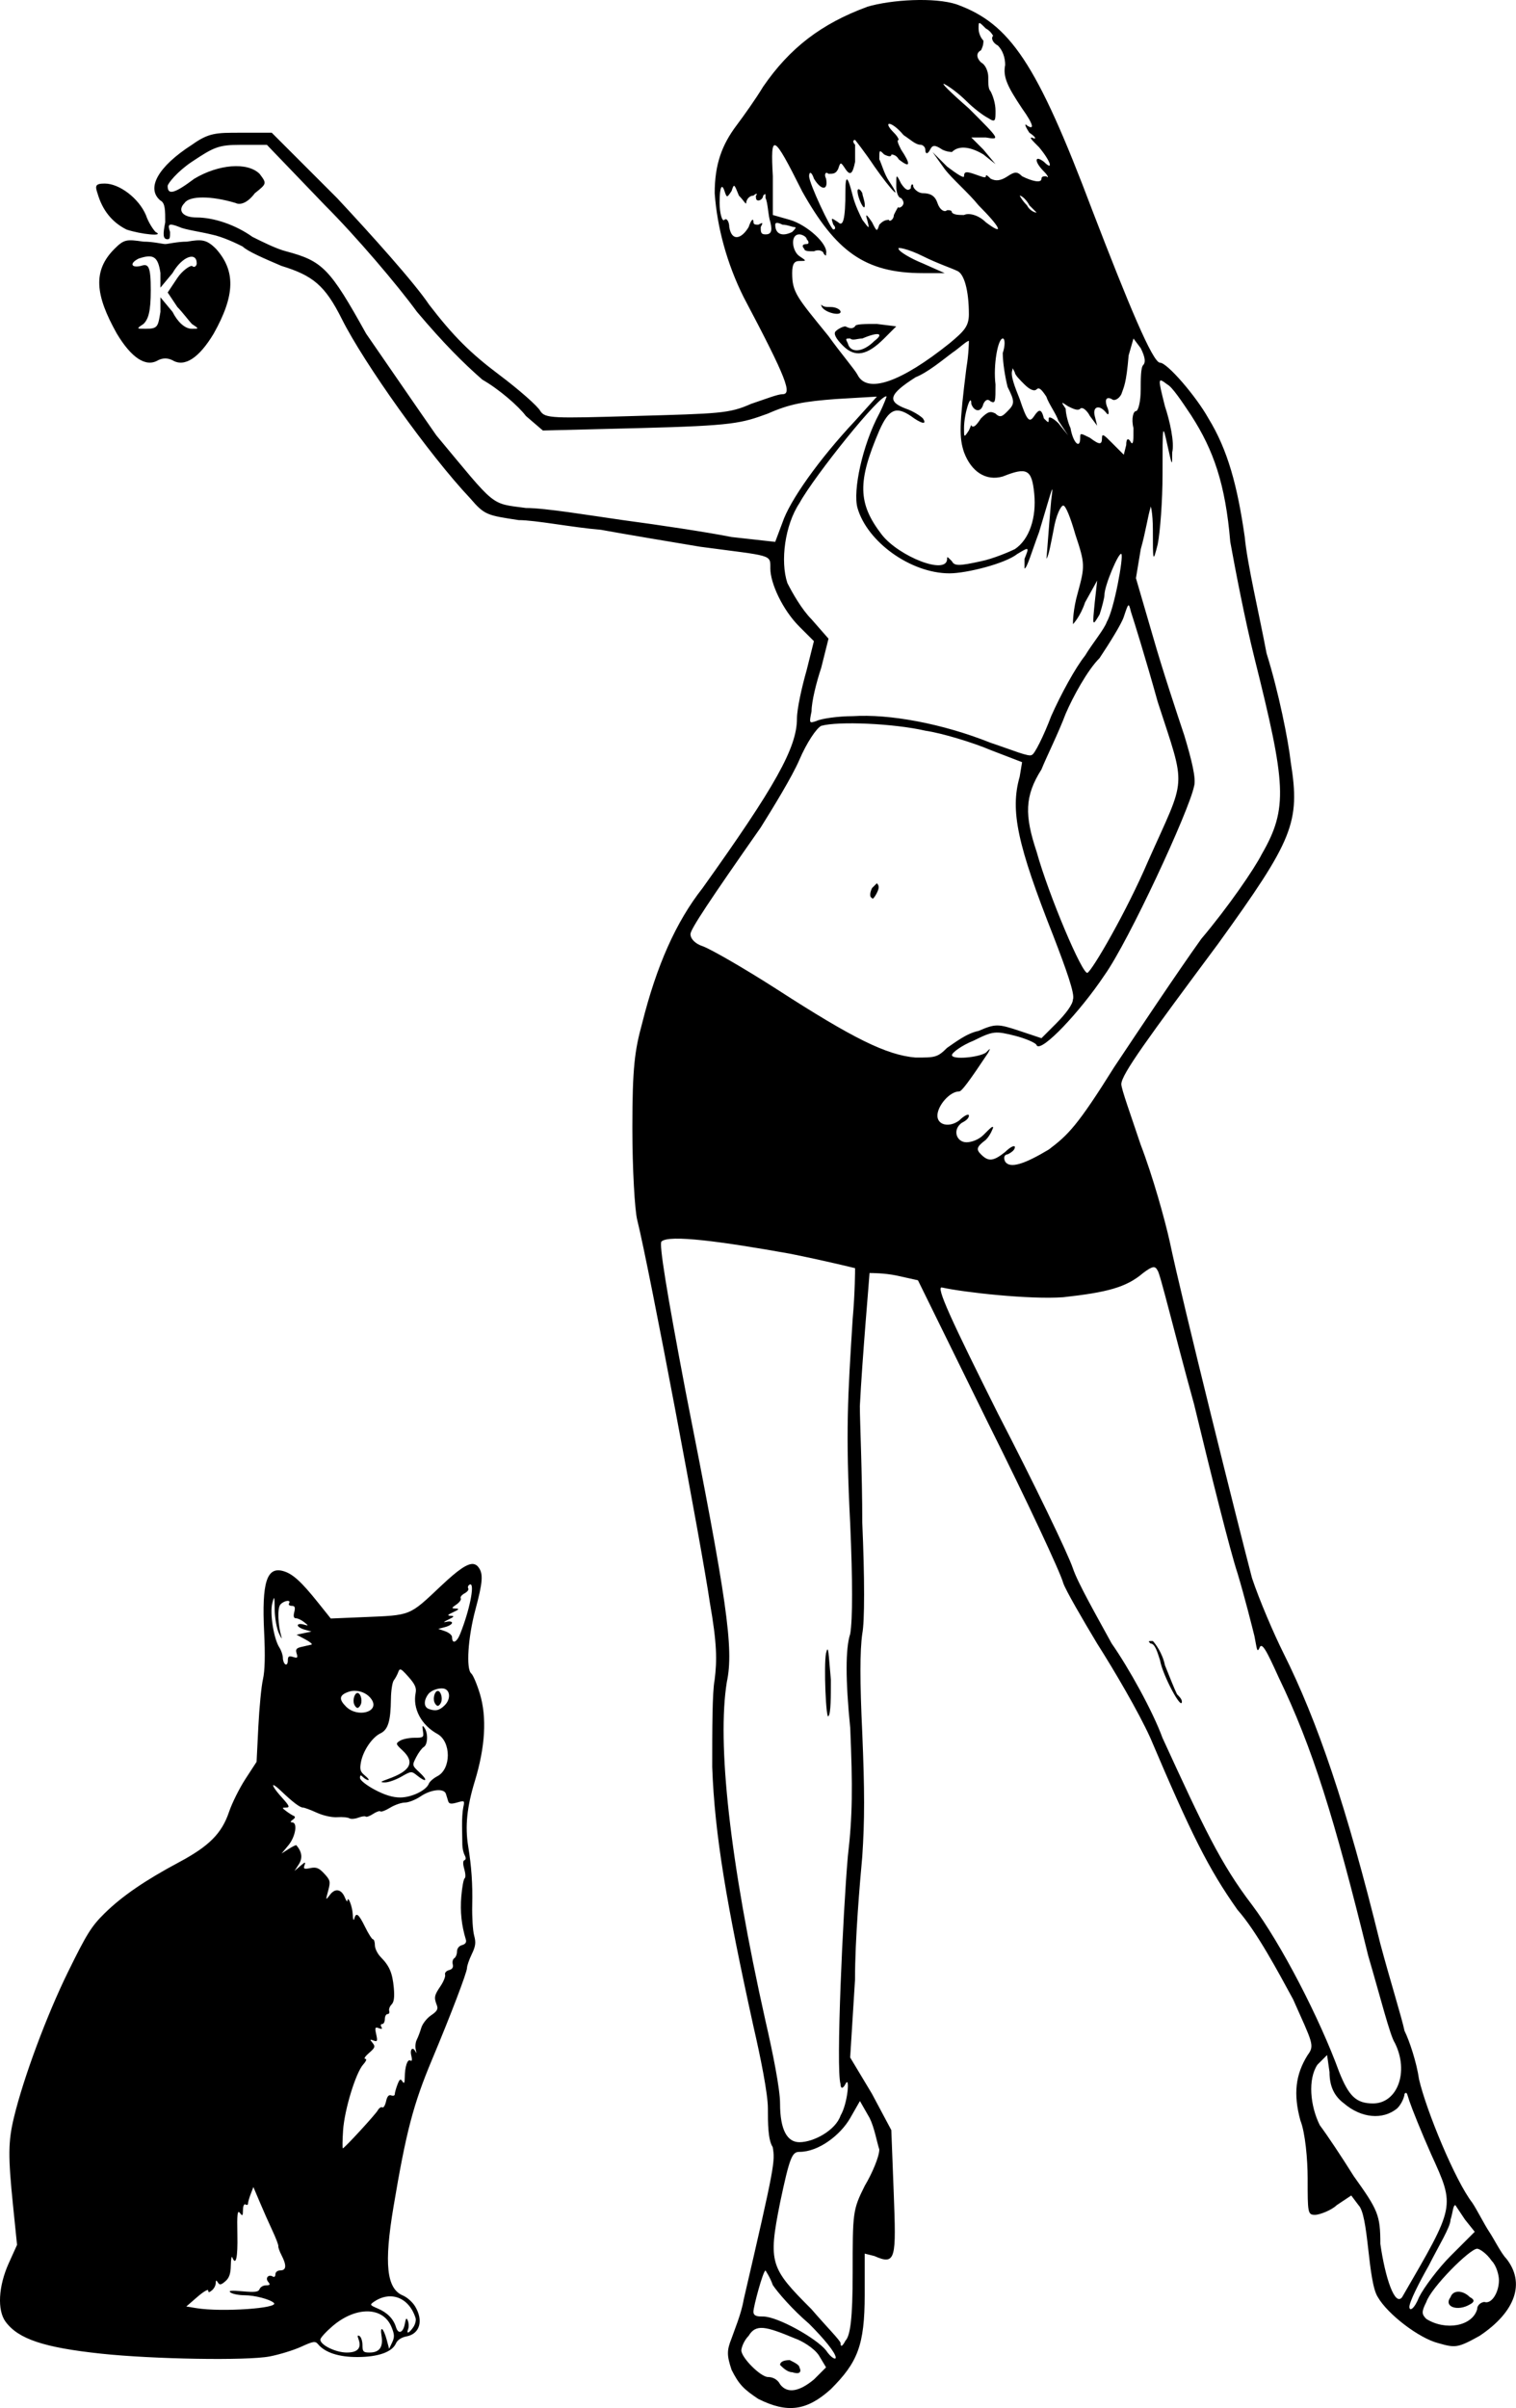
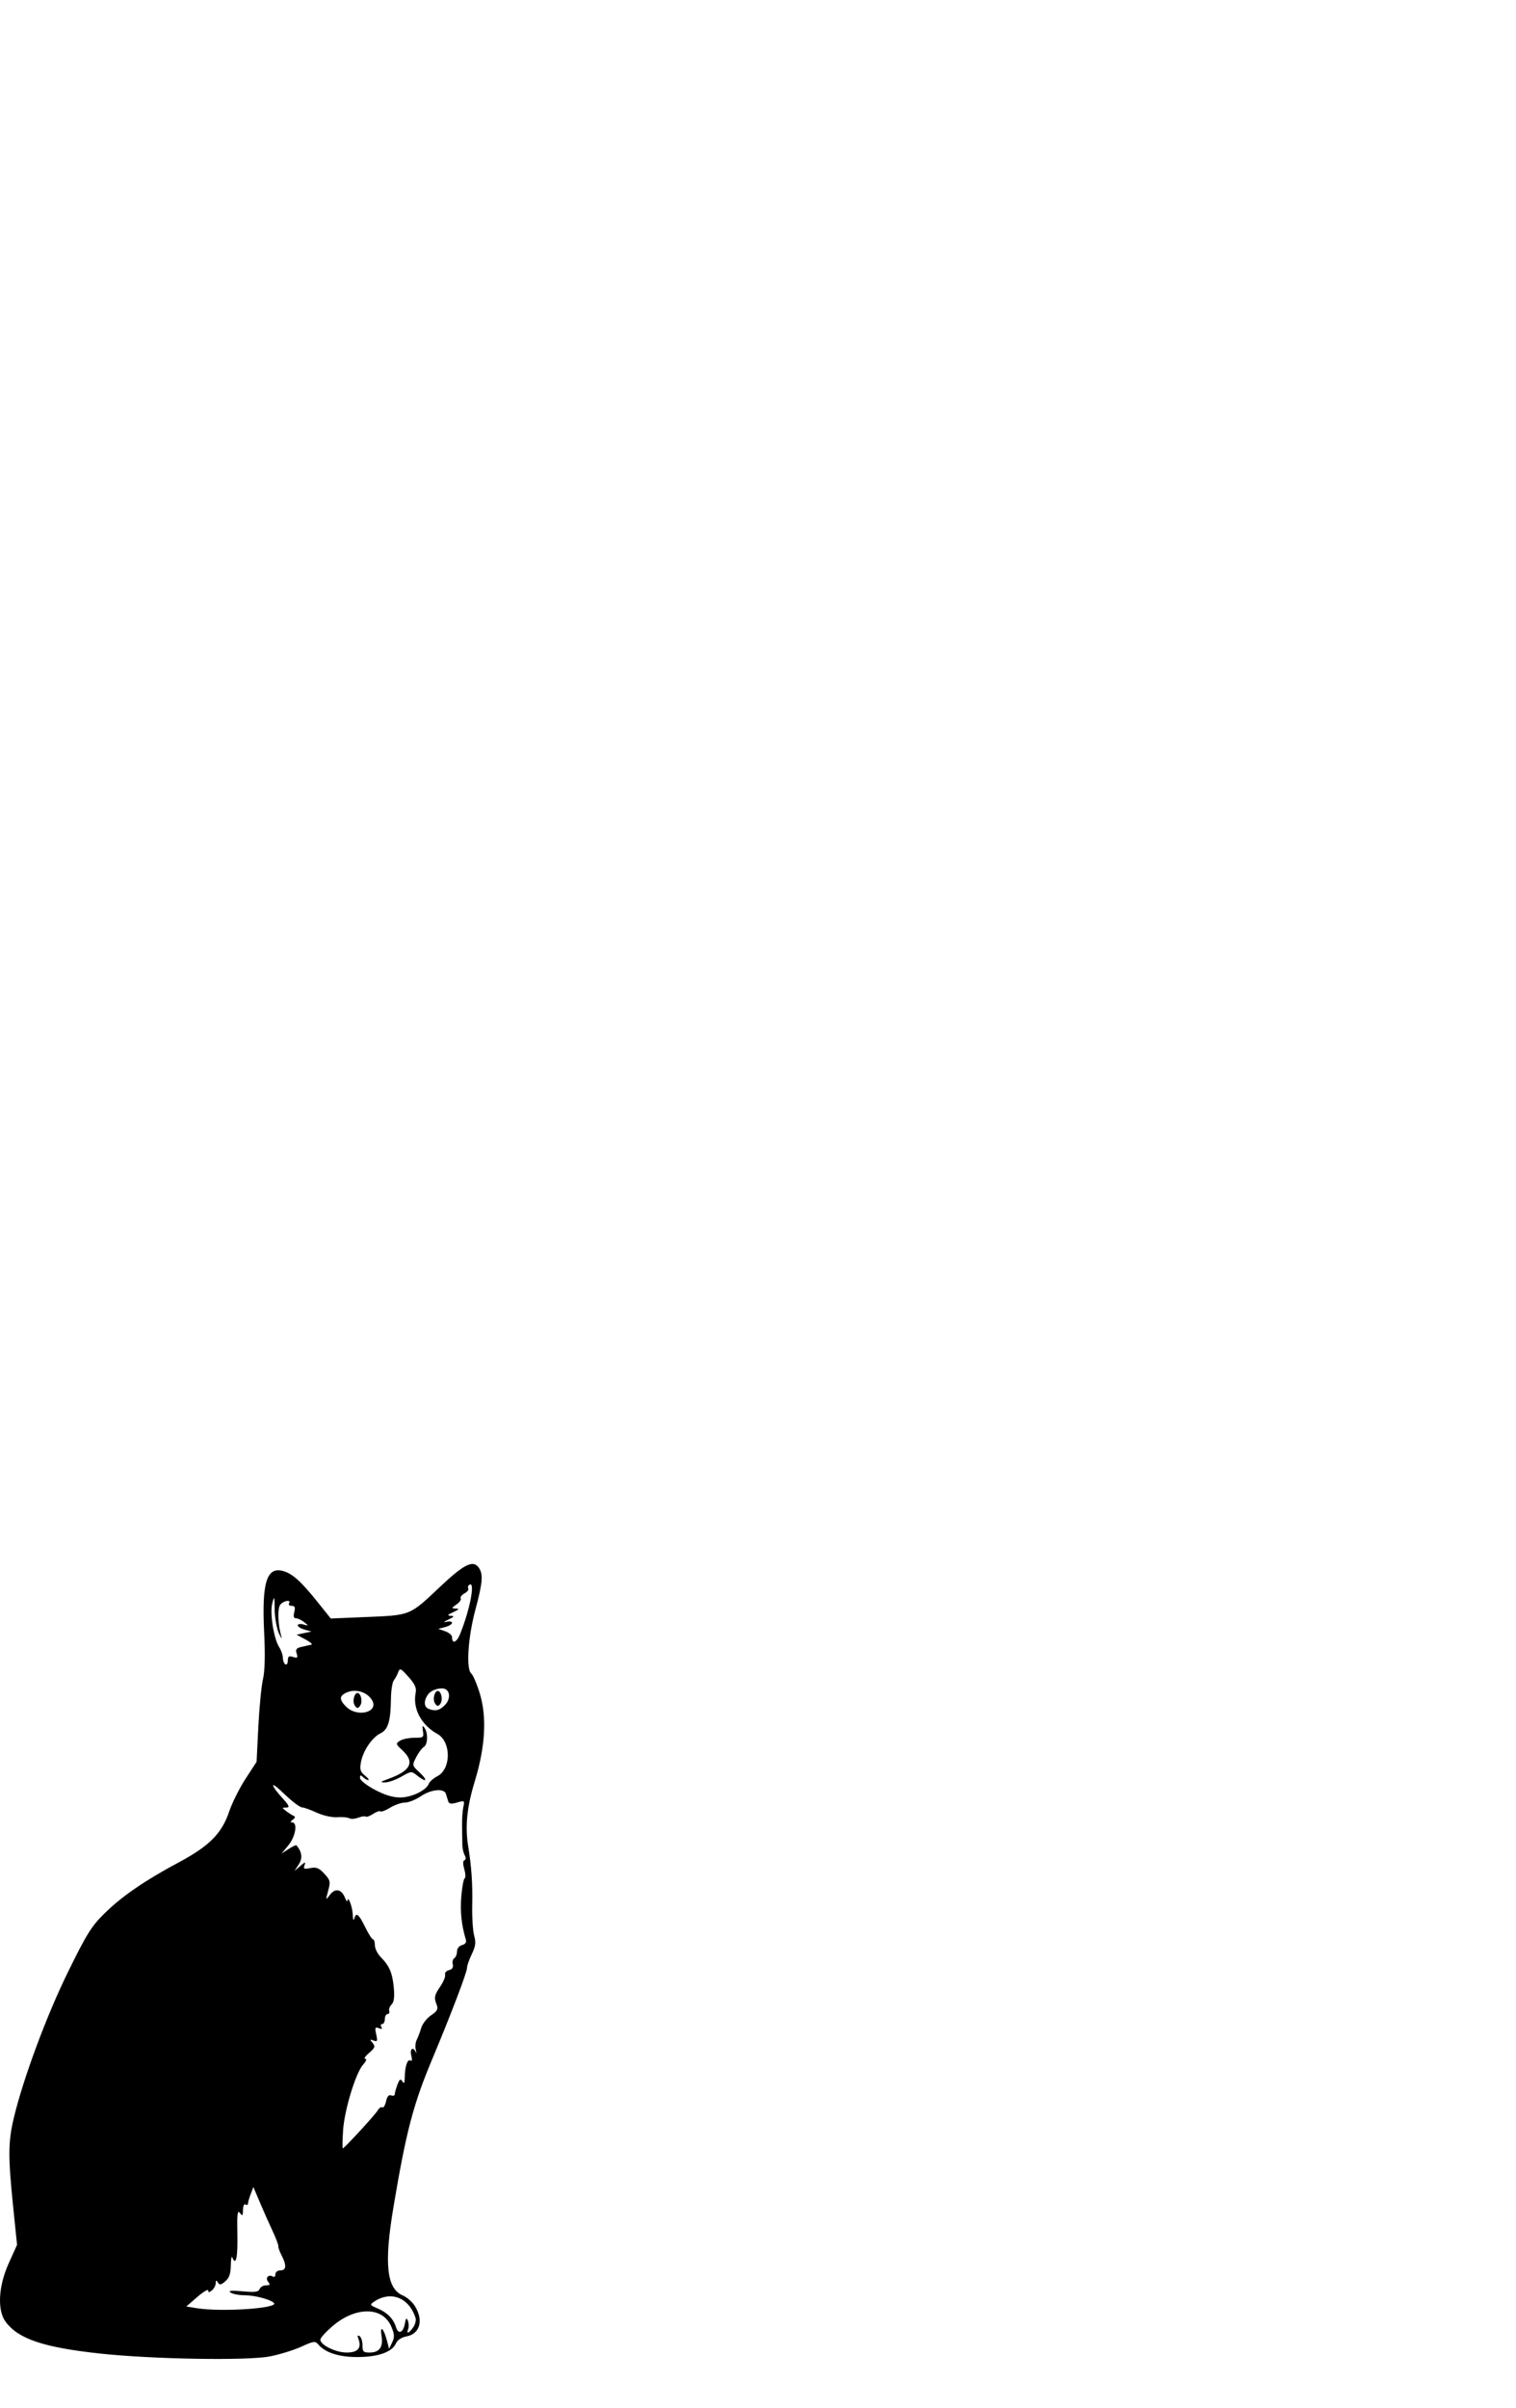
<svg xmlns="http://www.w3.org/2000/svg" xmlns:ns1="http://www.inkscape.org/namespaces/inkscape" xmlns:ns2="http://sodipodi.sourceforge.net/DTD/sodipodi-0.dtd" width="96.564mm" height="153.344mm" viewBox="0 0 96.564 153.344" version="1.1" id="svg1" xml:space="preserve" ns1:version="1.4 (e7c3feb1, 2024-10-09)" ns2:docname="eris.cat.svg" ns1:export-filename="eris.cat.png" ns1:export-xdpi="96" ns1:export-ydpi="96">
  <ns2:namedview id="namedview1" pagecolor="#ffffff" bordercolor="#000000" borderopacity="0.25" ns1:showpageshadow="2" ns1:pageopacity="0.0" ns1:pagecheckerboard="0" ns1:deskcolor="#d1d1d1" ns1:document-units="mm" ns1:zoom="0.51180579" ns1:cx="621.32943" ns1:cy="301.87232" ns1:window-width="1920" ns1:window-height="956" ns1:window-x="0" ns1:window-y="31" ns1:window-maximized="1" ns1:current-layer="layer1" />
  <defs id="defs1" />
  <g ns1:label="Layer 1" ns1:groupmode="layer" id="layer1" transform="translate(-79.849,-62.091)">
    <g id="g8">
-       <path d="m 135.087,62.525 c -2.929,1.079 -4.934,2.621 -6.63,5.088 -0.463,0.771 -1.233,1.85 -1.696,2.467 -0.925,1.233 -1.388,2.467 -1.388,4.317 0.154,2.158 0.771,4.471 1.85,6.63 2.775,5.242 3.084,6.167 2.467,6.167 -0.308,0 -1.079,0.308 -2.004,0.617 -1.388,0.617 -2.004,0.617 -7.401,0.771 -5.242,0.154 -5.705,0.154 -6.013,-0.308 -0.154,-0.308 -1.388,-1.388 -2.621,-2.313 -1.85,-1.388 -2.929,-2.467 -4.471,-4.471 -0.925,-1.388 -3.7,-4.471 -5.859,-6.784 l -4.163,-4.163 h -2.004 c -1.542,0 -2.004,0 -3.084,0.771 -2.158,1.388 -2.929,2.775 -2.004,3.546 0.308,0.154 0.308,0.617 0.308,1.388 -0.154,0.771 -0.154,1.079 0.154,1.079 0.154,0 0.154,-0.154 0.154,-0.463 -0.154,-0.463 -0.154,-0.617 0.617,-0.308 0.308,0.154 1.388,0.308 2.004,0.463 0.771,0.154 1.696,0.617 2.004,0.771 0.308,0.308 1.388,0.771 2.467,1.233 2.004,0.617 2.775,1.233 3.854,3.392 1.388,2.775 5.55,8.634 8.171,11.409 0.925,1.079 1.079,1.079 3.084,1.388 1.079,0 3.392,0.463 5.242,0.617 1.696,0.308 4.471,0.771 6.321,1.079 4.625,0.617 4.471,0.463 4.471,1.388 0,0.925 0.771,2.621 1.85,3.7 l 0.925,0.925 -0.463,1.85 c -0.308,1.079 -0.617,2.467 -0.617,3.084 0,1.85 -1.388,4.317 -6.013,10.792 -1.696,2.158 -2.929,4.934 -3.854,8.634 -0.463,1.696 -0.617,2.775 -0.617,6.63 0,2.621 0.154,5.242 0.308,5.859 0.771,3.084 4.163,21.122 4.625,24.36 0.463,2.621 0.463,3.7 0.308,4.934 -0.154,0.771 -0.154,3.238 -0.154,5.55 0.154,4.317 0.925,8.788 2.621,16.497 0.463,2.004 0.925,4.317 0.925,5.242 0,0.925 0,2.004 0.308,2.467 0.154,0.925 0.154,1.079 -1.85,9.713 -0.154,0.925 -0.617,2.004 -0.771,2.467 -0.308,0.771 -0.308,1.079 0,2.004 0.463,0.925 0.771,1.233 1.696,1.85 1.85,0.925 3.084,0.771 4.625,-0.617 1.696,-1.696 2.158,-2.775 2.158,-6.013 v -2.621 l 0.617,0.154 c 1.388,0.617 1.388,0.154 1.233,-4.009 l -0.154,-4.009 -1.233,-2.313 -1.388,-2.313 0.308,-4.934 c 0,-2.621 0.308,-6.167 0.463,-7.863 0.154,-2.313 0.154,-4.163 0,-7.863 -0.154,-3.238 -0.154,-5.242 0,-6.321 0.154,-0.771 0.154,-3.546 0,-7.092 0,-3.084 -0.154,-6.475 -0.154,-7.401 0.154,-3.084 0.617,-8.326 0.617,-8.48 0.154,0 0.925,0 1.696,0.154 l 1.388,0.308 4.471,9.097 c 2.467,4.934 4.625,9.559 4.78,10.176 0.154,0.463 1.233,2.313 2.158,3.854 1.079,1.696 2.621,4.317 3.392,6.013 2.621,6.167 3.7,8.326 5.55,10.947 1.233,1.388 2.621,4.009 3.546,5.705 1.233,2.775 1.388,2.929 0.925,3.546 -0.771,1.233 -0.925,2.467 -0.463,4.163 0.308,0.771 0.463,2.467 0.463,3.7 0,2.158 0,2.313 0.463,2.313 0.308,0 1.079,-0.308 1.388,-0.617 l 0.925,-0.617 0.463,0.617 c 0.308,0.308 0.463,1.388 0.617,2.775 0.154,1.388 0.308,2.621 0.617,3.084 0.617,1.079 2.621,2.621 3.854,2.929 1.079,0.308 1.233,0.308 2.621,-0.463 2.313,-1.542 2.929,-3.392 1.696,-4.934 -0.308,-0.308 -0.771,-1.233 -1.079,-1.696 -0.308,-0.463 -0.771,-1.388 -1.079,-1.85 -1.079,-1.388 -2.929,-5.859 -3.392,-7.863 -0.154,-1.079 -0.617,-2.467 -0.925,-3.084 -0.154,-0.771 -0.925,-3.238 -1.542,-5.55 -2.158,-8.788 -4.009,-14.184 -6.167,-18.501 -0.617,-1.233 -1.542,-3.392 -2.004,-4.78 -0.771,-2.929 -4.471,-17.73 -5.242,-21.431 -0.308,-1.388 -1.079,-4.163 -1.85,-6.167 -0.617,-1.85 -1.233,-3.546 -1.233,-3.854 0,-0.617 1.696,-2.929 6.167,-8.942 4.78,-6.63 5.242,-7.709 4.625,-11.563 -0.154,-1.388 -0.771,-4.471 -1.542,-6.938 -0.463,-2.467 -1.233,-5.705 -1.388,-7.401 -0.463,-3.238 -1.079,-5.55 -2.313,-7.555 -0.771,-1.388 -2.621,-3.546 -3.084,-3.546 -0.463,0 -2.004,-3.7 -4.317,-9.713 -3.546,-9.405 -5.242,-11.872 -8.634,-13.105 -1.388,-0.463 -4.163,-0.308 -5.705,0.154 z m 8.017,1.85 c -0.154,0.154 0,0.463 0.308,0.617 0.308,0.308 0.463,0.771 0.463,1.233 -0.154,0.771 0.154,1.388 1.079,2.775 0.771,1.079 0.771,1.388 0.308,1.079 -0.154,-0.154 -0.154,0 0.154,0.463 0.463,0.308 0.463,0.463 0.154,0.308 -0.154,0 0,0.154 0.463,0.617 0.771,0.925 0.925,1.542 0.308,0.925 -0.617,-0.463 -0.617,0 0,0.617 0.308,0.308 0.308,0.463 0.154,0.308 -0.154,0 -0.308,0 -0.308,0.154 0,0.308 -0.617,0.154 -1.233,-0.154 -0.308,-0.308 -0.463,-0.308 -0.925,0 -0.463,0.308 -0.771,0.308 -1.079,0.154 -0.154,-0.154 -0.308,-0.308 -0.308,-0.154 0,0.154 -0.308,0 -0.771,-0.154 -0.463,-0.154 -0.617,-0.154 -0.617,0.154 0,0.154 -0.463,-0.154 -1.079,-0.617 l -0.925,-0.925 0.771,1.079 c 0.463,0.617 1.542,1.542 2.158,2.313 1.388,1.388 1.696,2.004 0.463,1.079 -0.463,-0.463 -1.079,-0.617 -1.388,-0.463 -0.308,0 -0.617,0 -0.771,-0.154 0,-0.154 -0.154,-0.154 -0.308,-0.154 -0.154,0.154 -0.463,0 -0.617,-0.463 -0.154,-0.463 -0.463,-0.617 -0.925,-0.617 -0.308,0 -0.617,-0.308 -0.617,-0.463 0,-0.154 -0.154,-0.154 -0.154,0.154 -0.154,0.154 -0.308,0.154 -0.617,-0.308 -0.308,-0.617 -0.308,-0.617 -0.308,0.154 0,0.463 0.154,0.771 0.308,0.771 0,0 0.154,0.154 0.154,0.308 0,0.154 -0.154,0.308 -0.308,0.308 0,-0.154 -0.154,0.154 -0.308,0.463 0,0.308 -0.308,0.463 -0.308,0.308 -0.308,0 -0.463,0.154 -0.617,0.308 -0.154,0.463 -0.154,0.463 -0.463,-0.154 -0.308,-0.463 -0.463,-0.617 -0.308,-0.154 0.154,0.617 0.154,0.617 -0.308,0 -0.154,-0.308 -0.463,-0.925 -0.617,-1.542 -0.308,-1.233 -0.463,-1.388 -0.463,-0.308 0,1.85 -0.154,2.313 -0.463,2.004 -0.463,-0.308 -0.463,-0.308 -0.308,0.154 0.154,0.154 0.154,0.308 0,0.308 -0.154,0 -1.542,-2.929 -1.542,-3.392 0,-0.308 0.154,-0.308 0.308,0.154 0.463,0.771 0.925,0.771 0.771,0 -0.154,-0.308 0,-0.463 0.154,-0.308 0.308,0 0.463,0 0.617,-0.308 0.154,-0.463 0.154,-0.463 0.463,0 0.308,0.463 0.463,0.308 0.617,-0.463 0,-0.463 0,-0.925 0,-1.079 -0.154,-0.154 -0.154,-0.308 0,-0.308 0,0 0.617,0.771 1.233,1.696 1.079,1.542 1.85,2.313 0.925,0.925 -0.308,-0.463 -0.463,-1.079 -0.617,-1.388 0,-0.617 0,-0.617 0.308,-0.308 0.308,0.154 0.463,0.154 0.463,0 0,0 0.308,0 0.463,0.308 0.771,0.617 0.771,0.308 0.154,-0.617 -0.154,-0.308 -0.308,-0.617 -0.154,-0.617 0,0 0,-0.154 -0.308,-0.463 -0.771,-0.771 -0.154,-0.771 0.617,0.154 0.463,0.308 0.771,0.617 1.079,0.617 0.154,0 0.308,0.154 0.308,0.308 0,0.308 0.154,0.308 0.308,0 0.154,-0.308 0.308,-0.308 0.771,0 0.308,0.154 0.617,0.154 0.617,0.154 0.463,-0.463 1.233,-0.308 2.004,0.154 l 0.771,0.617 -0.771,-0.925 -0.771,-0.771 h 0.925 c 0.925,0.154 0.925,0.154 -1.079,-1.85 -1.233,-1.079 -1.85,-1.696 -1.542,-1.542 0.308,0.154 0.925,0.617 1.388,1.079 0.463,0.463 1.079,0.925 1.388,1.079 0.463,0.308 0.463,0.154 0.463,-0.463 0,-0.463 -0.154,-0.925 -0.308,-1.233 -0.154,-0.154 -0.154,-0.463 -0.154,-0.925 0,-0.308 -0.154,-0.771 -0.463,-0.925 -0.308,-0.308 -0.308,-0.617 0,-0.771 0.154,-0.308 0.154,-0.463 0.154,-0.617 -0.154,-0.154 -0.308,-0.463 -0.308,-0.771 0,-0.463 0,-0.463 0.463,0 0.308,0.154 0.463,0.463 0.463,0.463 z m -12.18,9.867 c 2.159,3.854 4.009,5.242 7.709,5.242 h 1.388 l -1.388,-0.617 c -0.771,-0.308 -1.542,-0.771 -1.542,-0.925 -0.154,-0.154 0.617,0 1.542,0.463 0.925,0.463 1.85,0.771 2.159,0.925 0.463,0.154 0.771,1.233 0.771,2.775 0,0.771 -0.308,1.079 -1.233,1.85 -3.084,2.467 -5.242,3.238 -5.859,2.004 -0.154,-0.308 -1.079,-1.388 -1.85,-2.467 -2.004,-2.467 -2.313,-2.775 -2.313,-4.009 0,-0.617 0.154,-0.771 0.463,-0.771 0.463,0 0.463,0 0,-0.308 -0.463,-0.308 -0.617,-1.388 0,-1.388 0.154,0 0.463,0.154 0.463,0.308 0.154,0.154 0.154,0.308 0,0.308 -0.308,0 -0.308,0.154 -0.154,0.308 0,0.154 0.308,0.154 0.617,0.154 0.308,-0.154 0.617,0 0.617,0.154 0.154,0.154 0.154,0.154 0.154,0 0.154,-0.617 -1.233,-1.85 -2.313,-2.158 l -1.079,-0.308 v -2.467 c -0.154,-2.775 0,-2.775 1.85,0.925 z m -30.373,0.925 c 2.004,2.004 4.625,5.088 5.859,6.784 1.696,2.004 2.929,3.238 4.163,4.317 1.079,0.617 2.313,1.696 2.775,2.313 l 1.079,0.925 6.167,-0.154 c 6.013,-0.154 6.475,-0.308 8.171,-0.925 1.388,-0.617 2.313,-0.771 4.317,-0.925 l 2.621,-0.154 -1.388,1.542 c -2.313,2.467 -4.163,5.088 -4.625,6.475 l -0.463,1.233 -2.775,-0.308 c -1.542,-0.308 -4.625,-0.771 -6.938,-1.079 -2.158,-0.308 -4.934,-0.771 -6.167,-0.771 -2.313,-0.308 -1.85,0 -5.705,-4.625 -1.079,-1.542 -3.084,-4.471 -4.471,-6.475 -2.313,-4.163 -2.775,-4.625 -5.088,-5.242 -0.617,-0.154 -1.542,-0.617 -2.158,-0.925 -1.079,-0.771 -2.467,-1.233 -3.546,-1.233 -0.925,0 -1.233,-0.463 -0.771,-0.925 0.308,-0.463 1.696,-0.463 3.238,0 0.308,0.154 0.771,0 1.233,-0.617 0.771,-0.617 0.771,-0.617 0.308,-1.233 -0.771,-0.771 -2.621,-0.617 -4.163,0.308 -1.233,0.925 -1.696,1.079 -1.696,0.463 0,-0.154 0.617,-0.925 1.542,-1.542 1.388,-0.925 1.696,-1.079 3.084,-1.079 h 1.696 z m 25.902,-0.925 c 0.154,-0.463 0.154,-0.463 0.463,0.308 0.308,0.308 0.463,0.617 0.463,0.463 0,-0.154 0.154,-0.463 0.463,-0.463 0.154,-0.154 0.308,-0.154 0.154,0 0,0.154 0,0.308 0.154,0.308 0.154,0 0.308,-0.154 0.308,-0.308 0.154,-0.154 0.154,-0.154 0.154,0.154 0.154,0.308 0.154,1.079 0.308,1.542 0.154,0.617 0,0.771 -0.308,0.771 -0.308,0 -0.308,-0.154 -0.308,-0.463 0.154,-0.308 0.154,-0.308 -0.154,-0.154 -0.154,0 -0.308,0 -0.308,-0.154 0,-0.308 -0.154,-0.154 -0.308,0.308 -0.463,0.771 -1.079,0.925 -1.233,0 0,-0.308 -0.154,-0.617 -0.308,-0.463 -0.154,0.154 -0.308,-0.463 -0.308,-1.079 0,-1.079 0.154,-1.233 0.308,-0.771 0.154,0.463 0.154,0.463 0.463,0 z m 18.964,0.925 c 0.308,0.308 0.463,0.463 0.463,0.463 -0.154,0 -0.463,-0.154 -0.617,-0.463 -0.308,-0.308 -0.463,-0.617 -0.463,-0.617 0.154,0 0.463,0.308 0.617,0.617 z m -14.955,1.388 c 0.154,0 0,0.154 -0.154,0.308 -0.617,0.308 -1.079,0.154 -1.079,-0.463 0,-0.154 0.154,-0.154 0.463,0 0.308,0 0.617,0.154 0.771,0.154 z m 13.259,8.017 c 0,0.617 0.154,1.542 0.308,2.158 0.463,0.925 0.463,1.079 0,1.542 -0.308,0.308 -0.463,0.463 -0.771,0.154 -0.308,-0.154 -0.463,-0.154 -0.925,0.308 -0.308,0.463 -0.463,0.617 -0.617,0.463 0,-0.154 0,0 -0.154,0.308 -0.308,0.463 -0.308,0.463 -0.308,-0.154 0,-0.925 0.463,-2.313 0.463,-1.542 0.154,0.463 0.617,0.617 0.771,0 0.154,-0.308 0.308,-0.308 0.463,-0.154 0.308,0.154 0.308,0 0.308,-1.079 -0.154,-1.233 0.154,-2.929 0.463,-2.929 0.154,0 0.154,0.463 0,0.925 z m 8.942,0.771 c -0.154,0.154 -0.154,0.925 -0.154,1.542 0,0.771 -0.154,1.388 -0.308,1.388 -0.154,0 -0.308,0.463 -0.154,1.079 0,0.771 0,1.079 -0.154,0.925 -0.154,-0.308 -0.308,-0.308 -0.308,0.154 l -0.154,0.617 -0.771,-0.771 c -0.463,-0.463 -0.617,-0.617 -0.617,-0.308 0,0.463 -0.154,0.463 -0.771,0 -0.617,-0.308 -0.617,-0.308 -0.617,0 0,0.771 -0.463,0.308 -0.617,-0.617 -0.154,-0.308 -0.308,-0.925 -0.308,-1.233 -0.308,-0.463 -0.308,-0.463 0.154,-0.154 0.308,0.154 0.617,0.308 0.771,0.154 0.154,-0.154 0.463,0.154 0.617,0.463 l 0.463,0.617 L 149.58,88.581 c -0.154,-0.617 0.308,-0.771 0.771,-0.154 0.154,0.154 0.154,-0.154 0,-0.463 -0.154,-0.463 0,-0.617 0.308,-0.463 0.154,0.154 0.463,0 0.617,-0.308 0.154,-0.463 0.308,-0.617 0.463,-2.467 l 0.308,-1.079 0.463,0.617 c 0.308,0.617 0.308,0.925 0.154,1.079 z m -11.255,0.154 c -0.463,3.7 -0.463,4.471 -0.154,5.396 0.463,1.233 1.388,1.85 2.467,1.542 1.542,-0.617 1.85,-0.463 2.004,1.079 0.154,1.542 -0.308,2.929 -1.233,3.546 -0.308,0.154 -1.388,0.617 -2.158,0.771 -1.388,0.308 -1.696,0.308 -1.85,0 -0.308,-0.308 -0.308,-0.308 -0.308,-0.154 0,1.079 -3.084,-0.154 -4.163,-1.542 -1.542,-2.004 -1.542,-3.392 -0.154,-6.63 0.617,-1.388 1.079,-1.542 2.004,-0.925 0.617,0.463 1.079,0.617 0.771,0.154 -0.154,-0.154 -0.617,-0.463 -1.079,-0.617 -1.233,-0.463 -1.079,-0.925 0.617,-2.004 0.771,-0.308 1.696,-1.079 2.313,-1.542 0.463,-0.308 0.925,-0.771 1.079,-0.771 0,0 0,0.771 -0.154,1.696 z m 3.7,1.079 c 0.308,0.308 0.617,0.463 0.771,0.308 0.154,-0.154 0.308,0 0.617,0.463 0.154,0.463 0.617,1.079 0.771,1.542 l 0.617,0.925 -0.617,-0.771 c -0.308,-0.308 -0.617,-0.463 -0.617,-0.308 0,0.308 0,0.308 -0.308,0 -0.154,-0.617 -0.308,-0.617 -0.617,-0.154 -0.308,0.463 -0.463,0.308 -0.925,-1.079 -0.308,-0.771 -0.617,-1.542 -0.463,-1.85 0,-0.154 0,-0.154 0.154,0.154 0,0.154 0.308,0.463 0.617,0.771 z m 10.638,2.004 c 1.388,2.158 2.158,4.317 2.467,8.017 0.308,1.696 0.925,4.934 1.542,7.401 2.004,8.017 2.158,9.559 0.463,12.488 -0.463,0.925 -2.158,3.392 -3.854,5.396 -1.542,2.158 -4.009,5.859 -5.55,8.171 -2.313,3.7 -2.929,4.317 -4.163,5.242 -1.542,0.925 -2.467,1.233 -2.775,0.771 -0.154,-0.308 0,-0.463 0.154,-0.463 0.308,-0.154 0.463,-0.308 0.463,-0.463 0,-0.154 -0.308,0 -0.617,0.308 -0.771,0.617 -1.079,0.617 -1.542,0.154 -0.308,-0.308 -0.308,-0.463 0.308,-0.925 0.308,-0.308 0.463,-0.771 0.463,-0.771 0,-0.154 -0.154,0 -0.617,0.463 -0.308,0.308 -0.771,0.463 -1.079,0.463 -0.617,0 -0.925,-0.771 -0.308,-1.233 0.308,-0.154 0.463,-0.308 0.463,-0.463 0,-0.154 -0.308,0 -0.617,0.308 -0.617,0.463 -1.388,0.308 -1.388,-0.308 0,-0.617 0.771,-1.542 1.388,-1.542 0.154,0 0.617,-0.617 1.85,-2.467 0.154,-0.308 0.154,-0.308 -0.154,0 -0.463,0.308 -2.158,0.463 -2.158,0.154 0,-0.154 0.617,-0.617 1.388,-0.925 1.233,-0.617 1.388,-0.617 2.621,-0.308 0.617,0.154 1.388,0.463 1.388,0.617 0.308,0.463 2.775,-2.158 4.317,-4.471 1.542,-2.158 5.396,-10.484 5.705,-12.026 0.154,-0.463 -0.154,-1.696 -0.617,-3.238 -0.463,-1.388 -1.388,-4.163 -2.004,-6.321 l -1.079,-3.7 0.308,-1.85 c 0.308,-1.079 0.463,-2.158 0.617,-2.621 0,-0.308 0.154,0.308 0.154,1.388 0,2.004 0,2.158 0.308,0.925 0.154,-0.771 0.308,-2.775 0.308,-4.471 0,-3.238 0,-3.238 0.308,-1.85 0.308,1.388 0.308,1.388 0.308,0.463 0.154,-0.617 -0.154,-2.004 -0.463,-2.929 -0.463,-1.85 -0.463,-1.85 0.154,-1.388 0.308,0.154 0.925,1.079 1.542,2.004 z m -19.889,-0.154 c -1.079,2.004 -1.696,4.934 -1.388,6.013 0.617,2.158 3.392,4.163 5.859,4.163 1.079,0 3.546,-0.617 4.317,-1.233 0.771,-0.463 0.771,-0.463 0.463,0.308 0,0.308 0,0.617 0,0.617 0.154,0 0.463,-1.079 0.925,-2.313 0.925,-3.084 0.925,-3.238 0.771,-2.004 -0.154,1.696 -0.308,4.009 -0.308,3.7 0.154,-0.154 0.308,-1.079 0.463,-1.85 0.154,-0.925 0.463,-1.542 0.617,-1.542 0.154,0 0.463,0.771 0.771,1.85 0.617,1.85 0.617,2.004 0.154,3.7 -0.308,1.079 -0.308,1.85 -0.308,2.004 0,0 0.463,-0.463 0.771,-1.388 l 0.771,-1.388 -0.154,1.388 c -0.154,1.542 -0.154,1.542 0.308,0.771 0.154,-0.463 0.308,-1.079 0.308,-1.233 0,-0.617 0.925,-2.775 1.079,-2.621 0.154,0.154 -0.463,3.546 -0.925,4.317 -0.154,0.463 -0.925,1.388 -1.388,2.158 -0.617,0.771 -1.542,2.467 -2.158,3.854 -0.463,1.233 -1.079,2.467 -1.233,2.467 -0.154,0.154 -1.233,-0.308 -2.621,-0.771 -3.084,-1.233 -6.475,-1.85 -8.788,-1.696 -0.925,0 -2.004,0.154 -2.313,0.308 -0.463,0.154 -0.463,0.154 -0.308,-0.617 0,-0.617 0.308,-1.85 0.617,-2.775 l 0.463,-1.85 -1.079,-1.233 c -0.617,-0.617 -1.233,-1.696 -1.542,-2.313 -0.463,-1.388 -0.154,-3.7 0.771,-5.088 0.925,-1.696 5.242,-7.092 5.55,-6.784 0,0 -0.154,0.463 -0.463,1.079 z m 17.73,18.347 c 1.85,5.705 1.85,4.625 -0.617,10.176 -1.388,3.238 -3.546,6.938 -3.854,7.092 -0.308,0.154 -2.467,-4.934 -3.238,-7.709 -0.771,-2.313 -0.771,-3.546 0.308,-5.242 0.308,-0.771 1.079,-2.313 1.542,-3.546 0.463,-1.079 1.388,-2.775 2.159,-3.546 0.617,-0.925 1.388,-2.158 1.542,-2.621 0.308,-0.925 0.308,-0.925 0.463,-0.308 0.154,0.463 0.925,2.929 1.696,5.705 z m -14.801,1.85 c 1.079,0.154 3.084,0.771 4.163,1.233 l 2.004,0.771 -0.154,0.925 c -0.617,2.158 -0.154,4.317 2.158,10.176 0.771,2.004 1.388,3.7 1.233,4.009 0,0.308 -0.463,0.925 -1.079,1.542 l -0.925,0.925 -1.388,-0.463 c -1.388,-0.463 -1.542,-0.463 -2.621,0 -0.771,0.154 -1.542,0.771 -2.004,1.079 -0.617,0.617 -0.771,0.617 -2.004,0.617 -1.85,-0.154 -4.009,-1.233 -8.788,-4.317 -2.158,-1.388 -4.317,-2.621 -4.78,-2.775 -0.463,-0.154 -0.771,-0.463 -0.771,-0.771 0,-0.308 1.233,-2.158 4.471,-6.784 0.771,-1.233 2.004,-3.238 2.467,-4.317 0.463,-1.079 1.079,-2.004 1.388,-2.159 1.079,-0.308 4.625,-0.154 6.63,0.308 z m -8.634,33.302 c 2.313,0.463 4.163,0.925 4.163,0.925 0,0 0,1.542 -0.154,3.238 -0.308,4.934 -0.463,7.092 -0.154,13.105 0.154,3.546 0.154,6.013 0,6.938 -0.308,0.925 -0.308,2.929 0,6.013 0.154,3.7 0.154,5.55 -0.154,8.171 -0.308,3.546 -0.771,13.568 -0.463,14.493 0,0.308 0.154,0.308 0.308,0 0.308,-0.617 0.154,1.233 -0.308,2.004 -0.308,0.925 -1.696,1.696 -2.621,1.696 -0.771,0 -1.233,-0.771 -1.233,-2.467 0,-0.925 -0.463,-3.238 -0.925,-5.242 -2.313,-10.33 -3.084,-17.73 -2.467,-21.585 0.463,-2.158 0,-5.242 -2.621,-18.501 -1.233,-6.475 -1.696,-9.405 -1.542,-9.559 0.463,-0.463 3.854,0 8.171,0.771 z m 25.748,9.559 c 1.079,4.471 2.313,9.405 2.775,10.792 0.463,1.542 0.925,3.392 1.079,4.009 0.154,0.771 0.154,1.079 0.308,0.771 0.154,-0.463 0.463,0.154 1.233,1.85 2.158,4.471 3.546,8.942 5.705,17.73 0.771,2.621 1.388,5.088 1.696,5.55 0.925,1.85 0.154,3.854 -1.388,3.854 -1.079,0 -1.542,-0.463 -2.158,-2.004 -1.233,-3.392 -3.7,-8.171 -5.55,-10.638 -2.004,-2.621 -3.084,-4.934 -5.705,-10.638 -0.617,-1.696 -2.158,-4.471 -3.238,-6.013 -0.925,-1.696 -2.159,-3.854 -2.467,-4.78 -0.308,-0.925 -2.467,-5.396 -4.78,-9.867 -2.929,-5.859 -4.009,-8.171 -3.546,-8.017 1.388,0.308 5.55,0.771 7.709,0.617 2.775,-0.308 4.009,-0.617 5.088,-1.542 0.617,-0.463 0.771,-0.463 0.925,-0.154 0.154,0.154 1.079,4.009 2.313,8.48 z m 9.559,44.557 c 1.079,0.925 2.467,1.079 3.392,0.308 0.308,-0.308 0.463,-0.771 0.463,-0.925 0.154,-0.154 0.154,0 0.308,0.463 0.154,0.463 0.771,2.004 1.388,3.392 1.542,3.392 1.542,3.238 -1.85,9.097 -0.463,0.617 -1.079,-1.233 -1.388,-3.392 0,-1.85 -0.154,-2.159 -1.696,-4.317 -0.771,-1.233 -1.696,-2.621 -2.159,-3.238 -0.617,-1.233 -0.771,-2.929 -0.154,-3.854 l 0.617,-0.617 0.154,1.079 c 0,0.925 0.308,1.542 0.925,2.004 z m -29.602,2.929 c 0,0.463 -0.463,1.542 -0.925,2.313 -0.771,1.542 -0.771,1.696 -0.771,5.55 0,2.929 -0.154,4.009 -0.463,4.317 -0.154,0.308 -0.308,0.463 -0.308,0.154 0,-0.154 -0.925,-1.079 -1.85,-2.158 -2.621,-2.621 -2.775,-2.929 -2.004,-6.784 0.617,-2.929 0.771,-3.238 1.233,-3.238 1.233,0 2.621,-1.079 3.238,-2.158 l 0.617,-1.079 0.617,1.079 c 0.308,0.617 0.463,1.542 0.617,2.004 z m 37.311,4.471 0.617,0.771 -1.542,1.542 c -0.771,0.771 -1.696,2.004 -2.004,2.621 -0.308,0.771 -0.617,0.925 -0.617,0.617 0,-0.308 0.617,-1.542 1.233,-2.621 0.617,-1.233 1.388,-2.467 1.388,-2.929 0.154,-0.463 0.154,-0.925 0.308,-0.925 0,0 0.308,0.463 0.617,0.925 z m 1.696,2.621 c 0.308,0.308 0.463,0.925 0.463,1.233 0,0.771 -0.463,1.542 -0.925,1.388 -0.154,0 -0.463,0.154 -0.463,0.463 -0.308,1.079 -2.004,1.388 -3.238,0.617 -0.308,-0.308 -0.308,-0.463 0,-1.079 0.308,-0.925 2.775,-3.392 3.238,-3.392 0.154,0 0.617,0.308 0.925,0.771 z m -45.791,1.542 c 0.308,0.463 1.233,1.542 2.313,2.467 0.925,0.925 1.696,1.85 1.696,2.158 0,0.154 -0.308,0 -0.617,-0.463 -0.617,-0.771 -3.084,-2.158 -4.009,-2.158 -0.308,0 -0.617,0 -0.617,-0.308 0,-0.308 0.617,-2.621 0.771,-2.621 0,0 0.308,0.463 0.463,0.925 z m 1.388,3.392 c 0.463,0.154 1.233,0.617 1.542,1.079 l 0.463,0.771 -0.771,0.771 c -0.925,0.771 -1.696,0.925 -2.158,0.308 -0.154,-0.308 -0.463,-0.463 -0.771,-0.463 -0.463,0 -1.696,-1.233 -1.696,-1.696 0,-0.154 0.154,-0.617 0.463,-0.925 0.463,-0.771 1.079,-0.617 2.929,0.154 z M 86.059,74.396 c 0.308,1.079 0.925,1.85 1.85,2.313 0.925,0.308 2.467,0.463 1.85,0.154 -0.154,-0.154 -0.463,-0.617 -0.617,-1.079 -0.463,-1.079 -1.696,-2.004 -2.621,-2.004 -0.617,0 -0.617,0.154 -0.463,0.617 z m 1.079,3.546 c -1.388,1.388 -1.233,2.929 0.154,5.396 0.925,1.542 1.85,2.158 2.621,1.696 0.308,-0.154 0.617,-0.154 0.925,0 0.771,0.463 1.696,-0.154 2.621,-1.696 1.388,-2.467 1.388,-4.009 0.154,-5.396 -0.617,-0.617 -0.925,-0.617 -1.85,-0.463 -0.617,0 -1.233,0.154 -1.388,0.154 -0.154,0 -0.771,-0.154 -1.388,-0.154 -1.079,-0.154 -1.233,-0.154 -1.85,0.463 z m 2.929,1.542 v 0.925 l 0.771,-0.925 c 0.617,-1.079 1.542,-1.388 1.542,-0.617 0,0.154 -0.154,0.308 -0.308,0.154 -0.154,0 -0.617,0.308 -0.925,0.771 l -0.617,0.925 0.617,0.925 c 0.308,0.308 0.771,0.925 0.925,1.079 0.463,0.308 0.463,0.308 0,0.308 -0.463,0 -0.925,-0.463 -1.233,-1.079 l -0.771,-0.925 v 0.925 c -0.154,0.925 -0.154,1.079 -0.925,1.079 -0.617,0 -0.617,0 -0.154,-0.308 0.308,-0.308 0.463,-0.771 0.463,-2.158 0,-1.542 -0.154,-1.696 -0.617,-1.542 -0.617,0.154 -0.771,-0.154 -0.154,-0.463 0.925,-0.308 1.233,-0.154 1.388,0.925 z m 44.403,-5.242 c 0,0.463 0.463,1.388 0.463,0.925 0,-0.308 -0.154,-0.617 -0.154,-0.771 -0.154,-0.308 -0.308,-0.308 -0.308,-0.154 z m -2.313,7.246 c 0,0.463 1.233,0.771 1.233,0.463 0,-0.154 -0.308,-0.308 -0.617,-0.308 -0.308,0 -0.463,0 -0.617,-0.154 0,-0.154 0,-0.154 0,0 z m 2.158,1.388 c -0.154,0.154 -0.308,0.154 -0.617,0 -0.154,0 -0.463,0.154 -0.617,0.308 -0.154,0.154 0,0.463 0.463,0.925 0.771,0.771 1.542,0.617 2.621,-0.463 l 0.771,-0.771 -1.233,-0.154 c -0.771,0 -1.388,0 -1.388,0.154 z m 1.233,0.925 c -0.771,0.771 -1.542,0.771 -1.696,0.154 -0.154,-0.308 -0.154,-0.308 0.154,-0.308 0.154,0.154 0.463,0 0.771,0 1.079,-0.463 1.388,-0.308 0.771,0.154 z m -0.154,34.844 c -0.154,0.308 -0.154,0.617 0,0.617 0,0.154 0.154,0 0.308,-0.308 0.154,-0.308 0.154,-0.463 0,-0.617 0,0 -0.154,0.154 -0.308,0.308 z m -2.929,48.72 c -0.154,0.771 0,4.317 0.154,4.009 0.154,-0.154 0.154,-1.233 0.154,-2.313 -0.154,-1.696 -0.154,-2.313 -0.308,-1.696 z m 20.66,-0.617 c 0.308,0 0.463,0.617 0.617,1.079 0.154,0.925 1.388,3.238 1.388,2.621 0,-0.154 -0.154,-0.308 -0.308,-0.463 -0.154,-0.308 -0.463,-1.079 -0.771,-1.85 -0.154,-0.771 -0.617,-1.388 -0.771,-1.542 -0.308,0 -0.308,0 -0.154,0.154 z m 19.118,41.628 c -0.463,0.617 0.463,0.925 1.233,0.463 0.308,-0.154 0.308,-0.308 0,-0.463 -0.463,-0.463 -1.079,-0.463 -1.233,0 z m -42.707,4.317 c 0.154,0.154 0.463,0.463 0.771,0.463 0.463,0.154 0.617,0 0.463,-0.308 0,-0.154 -0.308,-0.308 -0.617,-0.463 -0.463,0 -0.617,0.154 -0.617,0.308 z" id="text3" style="font-weight:500;font-size:154.178px;font-family:Fnord-Hodge;-inkscape-font-specification:'Fnord-Hodge Medium';letter-spacing:3.983px;word-spacing:-7.259px;stroke-width:9.214;stroke-opacity:0.984" aria-label="Q" />
-       <path id="path1" style="fill:#000000;stroke-width:0.599" d="m 110.017,161.693 c 0.127,0.019 0.229,0.091 0.316,0.21 0.307,0.419 0.267,0.941 -0.206,2.707 -0.471,1.759 -0.601,3.768 -0.26,4.05 0.114,0.095 0.359,0.67 0.544,1.278 0.46,1.514 0.35,3.396 -0.326,5.608 -0.493,1.612 -0.619,2.854 -0.416,4.102 0.213,1.312 0.29,2.42 0.259,3.761 -0.017,0.761 0.037,1.634 0.122,1.939 0.123,0.446 0.093,0.68 -0.15,1.184 -0.167,0.346 -0.304,0.742 -0.304,0.879 0,0.281 -1.04,3.006 -2.225,5.83 -1.198,2.855 -1.653,4.594 -2.458,9.386 -0.61,3.633 -0.442,5.212 0.601,5.645 0.261,0.108 0.608,0.416 0.771,0.684 0.552,0.905 0.311,1.759 -0.542,1.919 -0.322,0.06 -0.578,0.229 -0.672,0.442 -0.243,0.553 -1.121,0.867 -2.438,0.873 -1.195,0.006 -2.081,-0.282 -2.528,-0.821 -0.172,-0.207 -0.305,-0.187 -1.071,0.164 -0.481,0.22 -1.387,0.499 -2.012,0.619 -1.438,0.276 -7.395,0.178 -10.726,-0.177 -3.647,-0.389 -5.274,-0.931 -6.088,-2.029 -0.545,-0.735 -0.463,-2.267 0.199,-3.732 l 0.528,-1.168 -0.253,-2.477 c -0.325,-3.188 -0.316,-4.099 0.057,-5.647 0.609,-2.526 2.086,-6.497 3.45,-9.272 1.189,-2.42 1.486,-2.895 2.33,-3.725 1.102,-1.084 2.574,-2.093 4.747,-3.253 1.903,-1.017 2.712,-1.831 3.17,-3.193 0.19,-0.564 0.663,-1.513 1.051,-2.109 l 0.705,-1.083 0.112,-2.234 c 0.062,-1.229 0.194,-2.591 0.295,-3.027 0.122,-0.53 0.147,-1.526 0.074,-3.011 -0.154,-3.162 0.166,-4.178 1.222,-3.875 0.597,0.171 1.146,0.67 2.225,2.021 l 0.798,0.998 2.08,-0.087 c 3.078,-0.129 2.884,-0.051 4.965,-2.01 1.075,-1.013 1.675,-1.428 2.054,-1.371 z m -0.202,1.293 c -0.018,-3.8e-4 -0.04,0.006 -0.064,0.021 -0.089,0.055 -0.122,0.162 -0.075,0.239 0.048,0.077 -0.06,0.218 -0.24,0.314 -0.179,0.096 -0.287,0.237 -0.24,0.314 0.048,0.077 -0.073,0.252 -0.269,0.389 -0.335,0.234 -0.337,0.249 -0.042,0.261 0.242,0.01 0.204,0.062 -0.163,0.231 -0.375,0.172 -0.409,0.221 -0.159,0.232 0.253,0.011 0.221,0.06 -0.159,0.243 -0.305,0.147 -0.348,0.197 -0.119,0.141 0.196,-0.049 0.357,-0.02 0.357,0.064 0,0.084 -0.196,0.204 -0.436,0.268 l -0.436,0.116 0.436,0.152 c 0.24,0.084 0.436,0.249 0.436,0.367 h 3.1e-4 c 0,0.472 0.297,0.357 0.52,-0.203 0.597,-1.495 0.926,-3.143 0.65,-3.149 z m -12.518,0.876 c -0.022,0.023 -0.055,0.138 -0.105,0.328 -0.166,0.633 0.093,2.257 0.45,2.812 0.124,0.193 0.225,0.492 0.225,0.664 h 3.1e-4 c 0,0.172 0.071,0.358 0.158,0.411 0.087,0.054 0.158,-0.054 0.158,-0.239 0,-0.27 0.066,-0.316 0.332,-0.231 0.282,0.089 0.317,0.055 0.229,-0.222 -0.085,-0.266 -0.021,-0.346 0.341,-0.426 0.245,-0.054 0.516,-0.116 0.604,-0.138 0.087,-0.022 -0.091,-0.173 -0.396,-0.335 l -0.555,-0.295 0.475,-0.101 0.475,-0.101 -0.436,-0.122 c -0.24,-0.067 -0.436,-0.19 -0.436,-0.274 0,-0.084 0.16,-0.108 0.357,-0.054 0.347,0.095 0.348,0.091 0.049,-0.148 -0.169,-0.135 -0.402,-0.246 -0.518,-0.246 -0.145,0 -0.18,-0.123 -0.111,-0.396 0.076,-0.304 0.038,-0.396 -0.165,-0.396 -0.145,0 -0.22,-0.071 -0.167,-0.159 0.158,-0.255 -0.338,-0.182 -0.557,0.082 -0.192,0.232 -0.155,1.28 0.073,2.058 0.051,0.174 -0.023,0.067 -0.164,-0.238 -0.141,-0.305 -0.262,-0.983 -0.268,-1.506 -0.006,-0.549 -0.013,-0.767 -0.05,-0.729 z m 8.04,4.543 c -0.052,0.005 -0.084,0.063 -0.12,0.164 -0.059,0.166 -0.186,0.402 -0.282,0.524 -0.095,0.122 -0.179,0.657 -0.185,1.189 -0.017,1.415 -0.182,1.958 -0.668,2.191 -0.531,0.255 -1.104,1.102 -1.241,1.831 -0.088,0.469 -0.045,0.614 0.251,0.854 0.197,0.159 0.293,0.289 0.213,0.289 -0.079,0 -0.23,-0.086 -0.335,-0.19 -0.148,-0.148 -0.19,-0.135 -0.19,0.057 0,0.14 0.406,0.464 0.934,0.745 0.637,0.34 1.153,0.498 1.625,0.497 0.728,-5.9e-4 1.661,-0.45 1.825,-0.878 0.051,-0.133 0.295,-0.347 0.542,-0.475 0.891,-0.461 0.889,-2.207 -0.002,-2.697 -1.021,-0.561 -1.579,-1.615 -1.38,-2.607 0.064,-0.32 -0.043,-0.559 -0.457,-1.025 -0.301,-0.339 -0.442,-0.479 -0.528,-0.471 z m 2.744,1.211 c -0.287,-0.041 -0.762,0.108 -0.948,0.354 -0.304,0.402 -0.296,0.823 0.018,0.943 0.431,0.165 0.689,0.107 1.027,-0.231 0.405,-0.405 0.35,-1.003 -0.098,-1.067 z m -5.629,0.147 c -0.14,-0.001 -0.28,0.021 -0.412,0.068 -0.581,0.205 -0.623,0.465 -0.151,0.937 0.735,0.735 2.156,0.343 1.633,-0.45 -0.228,-0.346 -0.65,-0.552 -1.07,-0.555 z m 5.282,0.009 c 0.186,0 0.32,0.442 0.216,0.713 -0.05,0.131 -0.147,0.238 -0.216,0.238 -0.069,0 -0.166,-0.107 -0.216,-0.238 -0.104,-0.271 0.03,-0.713 0.216,-0.713 z m -5.113,0.129 c 0.186,0 0.32,0.442 0.216,0.713 -0.05,0.131 -0.148,0.238 -0.216,0.238 -0.069,0 -0.166,-0.107 -0.216,-0.238 -0.104,-0.271 0.03,-0.713 0.216,-0.713 z m 4.146,2.121 c 0.015,-0.03 0.053,0.006 0.119,0.098 0.239,0.337 0.213,1.07 -0.043,1.22 -0.119,0.07 -0.337,0.362 -0.484,0.65 -0.267,0.523 -0.267,0.524 0.233,0.991 0.546,0.51 0.408,0.648 -0.176,0.175 -0.353,-0.286 -0.376,-0.285 -1.008,0.077 -0.356,0.203 -0.825,0.368 -1.043,0.365 -0.329,-0.004 -0.296,-0.041 0.197,-0.217 1.45,-0.517 1.731,-1.071 0.927,-1.821 -0.439,-0.41 -0.447,-0.44 -0.161,-0.618 0.165,-0.103 0.577,-0.188 0.915,-0.188 0.581,0 0.61,-0.023 0.544,-0.436 -0.027,-0.17 -0.035,-0.266 -0.02,-0.297 z m -9.494,3.745 c -0.098,-0.007 0.084,0.295 0.532,0.791 0.473,0.523 0.521,0.635 0.277,0.64 -0.287,0.005 -0.287,0.012 0.004,0.232 0.165,0.125 0.379,0.26 0.475,0.3 0.114,0.047 0.092,0.132 -0.062,0.241 -0.161,0.114 -0.174,0.169 -0.04,0.171 0.362,0.004 0.215,0.909 -0.238,1.456 l -0.436,0.527 0.45,-0.289 c 0.247,-0.159 0.47,-0.266 0.494,-0.237 0.358,0.425 0.407,0.817 0.153,1.212 l -0.274,0.425 0.368,-0.317 c 0.313,-0.27 0.354,-0.277 0.269,-0.045 -0.084,0.23 -0.026,0.258 0.372,0.178 0.382,-0.076 0.55,-0.009 0.888,0.356 0.384,0.415 0.404,0.501 0.248,1.085 -0.169,0.632 -0.168,0.633 0.115,0.258 0.331,-0.439 0.733,-0.361 0.952,0.184 0.08,0.198 0.15,0.289 0.157,0.202 0.03,-0.378 0.322,0.369 0.341,0.872 0.011,0.305 0.053,0.43 0.093,0.277 0.117,-0.448 0.28,-0.327 0.692,0.513 0.213,0.435 0.441,0.791 0.506,0.792 0.065,0.001 0.119,0.171 0.119,0.377 0,0.206 0.168,0.545 0.373,0.753 0.554,0.562 0.744,1.007 0.831,1.949 0.055,0.596 0.013,0.914 -0.14,1.067 -0.12,0.12 -0.188,0.306 -0.152,0.415 0.036,0.108 -0.012,0.197 -0.106,0.197 -0.094,0 -0.172,0.143 -0.172,0.317 0,0.174 -0.075,0.317 -0.168,0.317 -0.092,0 -0.116,0.083 -0.053,0.185 0.078,0.126 0.027,0.152 -0.162,0.079 -0.239,-0.092 -0.262,-0.039 -0.167,0.393 0.095,0.433 0.073,0.485 -0.168,0.393 -0.242,-0.093 -0.25,-0.073 -0.063,0.153 0.187,0.225 0.157,0.309 -0.224,0.637 -0.242,0.208 -0.352,0.378 -0.245,0.378 0.117,0 0.065,0.143 -0.127,0.357 -0.476,0.527 -1.195,2.883 -1.283,4.2 h 3.1e-4 c -0.042,0.632 -0.049,1.145 -0.016,1.14 0.114,-0.018 2.075,-2.151 2.227,-2.421 0.083,-0.149 0.213,-0.233 0.287,-0.186 0.075,0.046 0.182,-0.127 0.239,-0.384 0.07,-0.319 0.175,-0.44 0.33,-0.38 0.125,0.048 0.227,0.013 0.227,-0.078 0,-0.091 0.076,-0.364 0.168,-0.606 0.134,-0.353 0.197,-0.394 0.315,-0.208 0.11,0.173 0.148,0.111 0.151,-0.243 0.007,-0.7 0.172,-1.199 0.358,-1.084 0.106,0.065 0.126,-0.047 0.058,-0.319 -0.106,-0.422 0.112,-0.593 0.282,-0.222 0.05,0.109 0.052,0.042 0.005,-0.149 -0.047,-0.191 -0.019,-0.476 0.062,-0.634 0.081,-0.158 0.21,-0.499 0.287,-0.758 0.077,-0.259 0.359,-0.618 0.627,-0.799 0.379,-0.255 0.46,-0.397 0.366,-0.639 -0.192,-0.492 -0.167,-0.629 0.224,-1.205 0.202,-0.298 0.338,-0.634 0.3,-0.746 -0.037,-0.112 0.074,-0.24 0.248,-0.286 0.21,-0.055 0.29,-0.178 0.241,-0.368 -0.041,-0.157 0.003,-0.333 0.098,-0.392 0.095,-0.059 0.172,-0.252 0.172,-0.429 0,-0.191 0.132,-0.357 0.322,-0.406 0.206,-0.054 0.294,-0.176 0.244,-0.342 -0.28,-0.926 -0.372,-1.795 -0.293,-2.744 0.05,-0.599 0.147,-1.124 0.215,-1.166 0.068,-0.042 0.057,-0.307 -0.024,-0.589 -0.095,-0.331 -0.091,-0.531 0.01,-0.565 0.098,-0.033 0.103,-0.154 0.015,-0.319 -0.079,-0.147 -0.145,-0.444 -0.148,-0.661 -0.003,-0.217 -0.012,-0.748 -0.019,-1.181 -0.008,-0.433 0.029,-0.982 0.081,-1.22 0.092,-0.42 0.08,-0.429 -0.399,-0.292 -0.383,0.11 -0.511,0.09 -0.566,-0.087 -0.039,-0.126 -0.104,-0.336 -0.145,-0.467 -0.115,-0.368 -0.95,-0.286 -1.605,0.159 -0.321,0.218 -0.77,0.396 -0.998,0.397 -0.228,3.3e-4 -0.654,0.147 -0.947,0.326 -0.293,0.179 -0.573,0.285 -0.621,0.237 -0.049,-0.049 -0.261,0.025 -0.471,0.163 -0.211,0.138 -0.42,0.214 -0.465,0.169 -0.045,-0.045 -0.259,-0.014 -0.475,0.068 -0.216,0.082 -0.474,0.099 -0.574,0.038 -0.099,-0.061 -0.443,-0.092 -0.764,-0.069 -0.336,0.024 -0.889,-0.097 -1.303,-0.286 -0.396,-0.18 -0.794,-0.328 -0.885,-0.328 -0.192,0 -0.653,-0.35 -1.39,-1.054 -0.263,-0.252 -0.423,-0.367 -0.481,-0.371 z m -1.284,25.597 -0.171,0.446 c -0.094,0.245 -0.171,0.517 -0.171,0.604 0,0.087 -0.071,0.114 -0.158,0.06 -0.091,-0.056 -0.161,0.092 -0.163,0.347 -0.004,0.383 -0.032,0.41 -0.198,0.192 -0.155,-0.204 -0.186,0.069 -0.159,1.387 0.031,1.463 -0.094,2.016 -0.325,1.442 -0.044,-0.109 -0.086,0.125 -0.093,0.519 -0.009,0.526 -0.103,0.795 -0.35,1.006 -0.275,0.235 -0.363,0.249 -0.473,0.075 -0.107,-0.17 -0.136,-0.16 -0.138,0.044 -0.001,0.142 -0.109,0.347 -0.24,0.455 -0.179,0.149 -0.238,0.151 -0.238,0.008 0,-0.104 -0.314,0.083 -0.698,0.416 l -0.698,0.606 0.659,0.107 c 1.593,0.259 5.297,0.006 4.917,-0.337 -0.261,-0.235 -1.217,-0.484 -1.865,-0.486 -0.357,-0.001 -0.757,-0.079 -0.888,-0.172 -0.174,-0.124 0.03,-0.145 0.759,-0.079 0.795,0.072 1.015,0.043 1.087,-0.145 0.05,-0.13 0.234,-0.236 0.41,-0.236 0.257,0 0.283,-0.044 0.134,-0.224 -0.206,-0.248 0.028,-0.502 0.305,-0.331 0.087,0.054 0.158,-0.013 0.158,-0.149 0,-0.141 0.136,-0.247 0.317,-0.247 0.38,0 0.406,-0.32 0.078,-0.954 -0.132,-0.255 -0.226,-0.519 -0.209,-0.587 0.016,-0.068 -0.154,-0.516 -0.379,-0.995 -0.225,-0.479 -0.588,-1.3 -0.808,-1.823 z m 8.878,6.969 c -0.384,-0.043 -0.798,0.062 -1.196,0.335 -0.278,0.19 -0.262,0.219 0.238,0.43 0.609,0.258 1.002,0.659 1.164,1.19 0.147,0.482 0.459,0.36 0.564,-0.22 0.066,-0.366 0.106,-0.405 0.193,-0.185 0.06,0.153 0.069,0.384 0.019,0.515 -0.133,0.346 0.046,0.291 0.318,-0.098 0.129,-0.184 0.198,-0.452 0.153,-0.594 -0.257,-0.815 -0.812,-1.301 -1.452,-1.373 z m -1.608,0.949 c -0.685,-0.007 -1.487,0.304 -2.228,0.938 -0.42,0.36 -0.77,0.744 -0.776,0.854 -0.02,0.339 0.973,0.829 1.682,0.829 0.71,5.9e-4 0.962,-0.297 0.74,-0.875 -0.075,-0.197 -0.052,-0.25 0.075,-0.172 0.102,0.063 0.185,0.324 0.185,0.581 0,0.408 0.057,0.466 0.456,0.466 0.625,0 0.874,-0.348 0.759,-1.057 -0.115,-0.707 0.126,-0.517 0.335,0.265 l 0.148,0.555 0.194,-0.409 c 0.159,-0.334 0.15,-0.517 -0.051,-0.997 -0.269,-0.644 -0.836,-0.971 -1.521,-0.979 z" />
+       <path id="path1" style="fill:#000000;stroke-width:0.599" d="m 110.017,161.693 c 0.127,0.019 0.229,0.091 0.316,0.21 0.307,0.419 0.267,0.941 -0.206,2.707 -0.471,1.759 -0.601,3.768 -0.26,4.05 0.114,0.095 0.359,0.67 0.544,1.278 0.46,1.514 0.35,3.396 -0.326,5.608 -0.493,1.612 -0.619,2.854 -0.416,4.102 0.213,1.312 0.29,2.42 0.259,3.761 -0.017,0.761 0.037,1.634 0.122,1.939 0.123,0.446 0.093,0.68 -0.15,1.184 -0.167,0.346 -0.304,0.742 -0.304,0.879 0,0.281 -1.04,3.006 -2.225,5.83 -1.198,2.855 -1.653,4.594 -2.458,9.386 -0.61,3.633 -0.442,5.212 0.601,5.645 0.261,0.108 0.608,0.416 0.771,0.684 0.552,0.905 0.311,1.759 -0.542,1.919 -0.322,0.06 -0.578,0.229 -0.672,0.442 -0.243,0.553 -1.121,0.867 -2.438,0.873 -1.195,0.006 -2.081,-0.282 -2.528,-0.821 -0.172,-0.207 -0.305,-0.187 -1.071,0.164 -0.481,0.22 -1.387,0.499 -2.012,0.619 -1.438,0.276 -7.395,0.178 -10.726,-0.177 -3.647,-0.389 -5.274,-0.931 -6.088,-2.029 -0.545,-0.735 -0.463,-2.267 0.199,-3.732 l 0.528,-1.168 -0.253,-2.477 c -0.325,-3.188 -0.316,-4.099 0.057,-5.647 0.609,-2.526 2.086,-6.497 3.45,-9.272 1.189,-2.42 1.486,-2.895 2.33,-3.725 1.102,-1.084 2.574,-2.093 4.747,-3.253 1.903,-1.017 2.712,-1.831 3.17,-3.193 0.19,-0.564 0.663,-1.513 1.051,-2.109 l 0.705,-1.083 0.112,-2.234 c 0.062,-1.229 0.194,-2.591 0.295,-3.027 0.122,-0.53 0.147,-1.526 0.074,-3.011 -0.154,-3.162 0.166,-4.178 1.222,-3.875 0.597,0.171 1.146,0.67 2.225,2.021 l 0.798,0.998 2.08,-0.087 c 3.078,-0.129 2.884,-0.051 4.965,-2.01 1.075,-1.013 1.675,-1.428 2.054,-1.371 z m -0.202,1.293 c -0.018,-3.8e-4 -0.04,0.006 -0.064,0.021 -0.089,0.055 -0.122,0.162 -0.075,0.239 0.048,0.077 -0.06,0.218 -0.24,0.314 -0.179,0.096 -0.287,0.237 -0.24,0.314 0.048,0.077 -0.073,0.252 -0.269,0.389 -0.335,0.234 -0.337,0.249 -0.042,0.261 0.242,0.01 0.204,0.062 -0.163,0.231 -0.375,0.172 -0.409,0.221 -0.159,0.232 0.253,0.011 0.221,0.06 -0.159,0.243 -0.305,0.147 -0.348,0.197 -0.119,0.141 0.196,-0.049 0.357,-0.02 0.357,0.064 0,0.084 -0.196,0.204 -0.436,0.268 l -0.436,0.116 0.436,0.152 c 0.24,0.084 0.436,0.249 0.436,0.367 h 3.1e-4 c 0,0.472 0.297,0.357 0.52,-0.203 0.597,-1.495 0.926,-3.143 0.65,-3.149 z m -12.518,0.876 c -0.022,0.023 -0.055,0.138 -0.105,0.328 -0.166,0.633 0.093,2.257 0.45,2.812 0.124,0.193 0.225,0.492 0.225,0.664 h 3.1e-4 c 0,0.172 0.071,0.358 0.158,0.411 0.087,0.054 0.158,-0.054 0.158,-0.239 0,-0.27 0.066,-0.316 0.332,-0.231 0.282,0.089 0.317,0.055 0.229,-0.222 -0.085,-0.266 -0.021,-0.346 0.341,-0.426 0.245,-0.054 0.516,-0.116 0.604,-0.138 0.087,-0.022 -0.091,-0.173 -0.396,-0.335 l -0.555,-0.295 0.475,-0.101 0.475,-0.101 -0.436,-0.122 c -0.24,-0.067 -0.436,-0.19 -0.436,-0.274 0,-0.084 0.16,-0.108 0.357,-0.054 0.347,0.095 0.348,0.091 0.049,-0.148 -0.169,-0.135 -0.402,-0.246 -0.518,-0.246 -0.145,0 -0.18,-0.123 -0.111,-0.396 0.076,-0.304 0.038,-0.396 -0.165,-0.396 -0.145,0 -0.22,-0.071 -0.167,-0.159 0.158,-0.255 -0.338,-0.182 -0.557,0.082 -0.192,0.232 -0.155,1.28 0.073,2.058 0.051,0.174 -0.023,0.067 -0.164,-0.238 -0.141,-0.305 -0.262,-0.983 -0.268,-1.506 -0.006,-0.549 -0.013,-0.767 -0.05,-0.729 z m 8.04,4.543 c -0.052,0.005 -0.084,0.063 -0.12,0.164 -0.059,0.166 -0.186,0.402 -0.282,0.524 -0.095,0.122 -0.179,0.657 -0.185,1.189 -0.017,1.415 -0.182,1.958 -0.668,2.191 -0.531,0.255 -1.104,1.102 -1.241,1.831 -0.088,0.469 -0.045,0.614 0.251,0.854 0.197,0.159 0.293,0.289 0.213,0.289 -0.079,0 -0.23,-0.086 -0.335,-0.19 -0.148,-0.148 -0.19,-0.135 -0.19,0.057 0,0.14 0.406,0.464 0.934,0.745 0.637,0.34 1.153,0.498 1.625,0.497 0.728,-5.9e-4 1.661,-0.45 1.825,-0.878 0.051,-0.133 0.295,-0.347 0.542,-0.475 0.891,-0.461 0.889,-2.207 -0.002,-2.697 -1.021,-0.561 -1.579,-1.615 -1.38,-2.607 0.064,-0.32 -0.043,-0.559 -0.457,-1.025 -0.301,-0.339 -0.442,-0.479 -0.528,-0.471 z m 2.744,1.211 c -0.287,-0.041 -0.762,0.108 -0.948,0.354 -0.304,0.402 -0.296,0.823 0.018,0.943 0.431,0.165 0.689,0.107 1.027,-0.231 0.405,-0.405 0.35,-1.003 -0.098,-1.067 z m -5.629,0.147 c -0.14,-0.001 -0.28,0.021 -0.412,0.068 -0.581,0.205 -0.623,0.465 -0.151,0.937 0.735,0.735 2.156,0.343 1.633,-0.45 -0.228,-0.346 -0.65,-0.552 -1.07,-0.555 z m 5.282,0.009 c 0.186,0 0.32,0.442 0.216,0.713 -0.05,0.131 -0.147,0.238 -0.216,0.238 -0.069,0 -0.166,-0.107 -0.216,-0.238 -0.104,-0.271 0.03,-0.713 0.216,-0.713 z m -5.113,0.129 c 0.186,0 0.32,0.442 0.216,0.713 -0.05,0.131 -0.148,0.238 -0.216,0.238 -0.069,0 -0.166,-0.107 -0.216,-0.238 -0.104,-0.271 0.03,-0.713 0.216,-0.713 z m 4.146,2.121 c 0.015,-0.03 0.053,0.006 0.119,0.098 0.239,0.337 0.213,1.07 -0.043,1.22 -0.119,0.07 -0.337,0.362 -0.484,0.65 -0.267,0.523 -0.267,0.524 0.233,0.991 0.546,0.51 0.408,0.648 -0.176,0.175 -0.353,-0.286 -0.376,-0.285 -1.008,0.077 -0.356,0.203 -0.825,0.368 -1.043,0.365 -0.329,-0.004 -0.296,-0.041 0.197,-0.217 1.45,-0.517 1.731,-1.071 0.927,-1.821 -0.439,-0.41 -0.447,-0.44 -0.161,-0.618 0.165,-0.103 0.577,-0.188 0.915,-0.188 0.581,0 0.61,-0.023 0.544,-0.436 -0.027,-0.17 -0.035,-0.266 -0.02,-0.297 z m -9.494,3.745 c -0.098,-0.007 0.084,0.295 0.532,0.791 0.473,0.523 0.521,0.635 0.277,0.64 -0.287,0.005 -0.287,0.012 0.004,0.232 0.165,0.125 0.379,0.26 0.475,0.3 0.114,0.047 0.092,0.132 -0.062,0.241 -0.161,0.114 -0.174,0.169 -0.04,0.171 0.362,0.004 0.215,0.909 -0.238,1.456 l -0.436,0.527 0.45,-0.289 c 0.247,-0.159 0.47,-0.266 0.494,-0.237 0.358,0.425 0.407,0.817 0.153,1.212 l -0.274,0.425 0.368,-0.317 c 0.313,-0.27 0.354,-0.277 0.269,-0.045 -0.084,0.23 -0.026,0.258 0.372,0.178 0.382,-0.076 0.55,-0.009 0.888,0.356 0.384,0.415 0.404,0.501 0.248,1.085 -0.169,0.632 -0.168,0.633 0.115,0.258 0.331,-0.439 0.733,-0.361 0.952,0.184 0.08,0.198 0.15,0.289 0.157,0.202 0.03,-0.378 0.322,0.369 0.341,0.872 0.011,0.305 0.053,0.43 0.093,0.277 0.117,-0.448 0.28,-0.327 0.692,0.513 0.213,0.435 0.441,0.791 0.506,0.792 0.065,0.001 0.119,0.171 0.119,0.377 0,0.206 0.168,0.545 0.373,0.753 0.554,0.562 0.744,1.007 0.831,1.949 0.055,0.596 0.013,0.914 -0.14,1.067 -0.12,0.12 -0.188,0.306 -0.152,0.415 0.036,0.108 -0.012,0.197 -0.106,0.197 -0.094,0 -0.172,0.143 -0.172,0.317 0,0.174 -0.075,0.317 -0.168,0.317 -0.092,0 -0.116,0.083 -0.053,0.185 0.078,0.126 0.027,0.152 -0.162,0.079 -0.239,-0.092 -0.262,-0.039 -0.167,0.393 0.095,0.433 0.073,0.485 -0.168,0.393 -0.242,-0.093 -0.25,-0.073 -0.063,0.153 0.187,0.225 0.157,0.309 -0.224,0.637 -0.242,0.208 -0.352,0.378 -0.245,0.378 0.117,0 0.065,0.143 -0.127,0.357 -0.476,0.527 -1.195,2.883 -1.283,4.2 c -0.042,0.632 -0.049,1.145 -0.016,1.14 0.114,-0.018 2.075,-2.151 2.227,-2.421 0.083,-0.149 0.213,-0.233 0.287,-0.186 0.075,0.046 0.182,-0.127 0.239,-0.384 0.07,-0.319 0.175,-0.44 0.33,-0.38 0.125,0.048 0.227,0.013 0.227,-0.078 0,-0.091 0.076,-0.364 0.168,-0.606 0.134,-0.353 0.197,-0.394 0.315,-0.208 0.11,0.173 0.148,0.111 0.151,-0.243 0.007,-0.7 0.172,-1.199 0.358,-1.084 0.106,0.065 0.126,-0.047 0.058,-0.319 -0.106,-0.422 0.112,-0.593 0.282,-0.222 0.05,0.109 0.052,0.042 0.005,-0.149 -0.047,-0.191 -0.019,-0.476 0.062,-0.634 0.081,-0.158 0.21,-0.499 0.287,-0.758 0.077,-0.259 0.359,-0.618 0.627,-0.799 0.379,-0.255 0.46,-0.397 0.366,-0.639 -0.192,-0.492 -0.167,-0.629 0.224,-1.205 0.202,-0.298 0.338,-0.634 0.3,-0.746 -0.037,-0.112 0.074,-0.24 0.248,-0.286 0.21,-0.055 0.29,-0.178 0.241,-0.368 -0.041,-0.157 0.003,-0.333 0.098,-0.392 0.095,-0.059 0.172,-0.252 0.172,-0.429 0,-0.191 0.132,-0.357 0.322,-0.406 0.206,-0.054 0.294,-0.176 0.244,-0.342 -0.28,-0.926 -0.372,-1.795 -0.293,-2.744 0.05,-0.599 0.147,-1.124 0.215,-1.166 0.068,-0.042 0.057,-0.307 -0.024,-0.589 -0.095,-0.331 -0.091,-0.531 0.01,-0.565 0.098,-0.033 0.103,-0.154 0.015,-0.319 -0.079,-0.147 -0.145,-0.444 -0.148,-0.661 -0.003,-0.217 -0.012,-0.748 -0.019,-1.181 -0.008,-0.433 0.029,-0.982 0.081,-1.22 0.092,-0.42 0.08,-0.429 -0.399,-0.292 -0.383,0.11 -0.511,0.09 -0.566,-0.087 -0.039,-0.126 -0.104,-0.336 -0.145,-0.467 -0.115,-0.368 -0.95,-0.286 -1.605,0.159 -0.321,0.218 -0.77,0.396 -0.998,0.397 -0.228,3.3e-4 -0.654,0.147 -0.947,0.326 -0.293,0.179 -0.573,0.285 -0.621,0.237 -0.049,-0.049 -0.261,0.025 -0.471,0.163 -0.211,0.138 -0.42,0.214 -0.465,0.169 -0.045,-0.045 -0.259,-0.014 -0.475,0.068 -0.216,0.082 -0.474,0.099 -0.574,0.038 -0.099,-0.061 -0.443,-0.092 -0.764,-0.069 -0.336,0.024 -0.889,-0.097 -1.303,-0.286 -0.396,-0.18 -0.794,-0.328 -0.885,-0.328 -0.192,0 -0.653,-0.35 -1.39,-1.054 -0.263,-0.252 -0.423,-0.367 -0.481,-0.371 z m -1.284,25.597 -0.171,0.446 c -0.094,0.245 -0.171,0.517 -0.171,0.604 0,0.087 -0.071,0.114 -0.158,0.06 -0.091,-0.056 -0.161,0.092 -0.163,0.347 -0.004,0.383 -0.032,0.41 -0.198,0.192 -0.155,-0.204 -0.186,0.069 -0.159,1.387 0.031,1.463 -0.094,2.016 -0.325,1.442 -0.044,-0.109 -0.086,0.125 -0.093,0.519 -0.009,0.526 -0.103,0.795 -0.35,1.006 -0.275,0.235 -0.363,0.249 -0.473,0.075 -0.107,-0.17 -0.136,-0.16 -0.138,0.044 -0.001,0.142 -0.109,0.347 -0.24,0.455 -0.179,0.149 -0.238,0.151 -0.238,0.008 0,-0.104 -0.314,0.083 -0.698,0.416 l -0.698,0.606 0.659,0.107 c 1.593,0.259 5.297,0.006 4.917,-0.337 -0.261,-0.235 -1.217,-0.484 -1.865,-0.486 -0.357,-0.001 -0.757,-0.079 -0.888,-0.172 -0.174,-0.124 0.03,-0.145 0.759,-0.079 0.795,0.072 1.015,0.043 1.087,-0.145 0.05,-0.13 0.234,-0.236 0.41,-0.236 0.257,0 0.283,-0.044 0.134,-0.224 -0.206,-0.248 0.028,-0.502 0.305,-0.331 0.087,0.054 0.158,-0.013 0.158,-0.149 0,-0.141 0.136,-0.247 0.317,-0.247 0.38,0 0.406,-0.32 0.078,-0.954 -0.132,-0.255 -0.226,-0.519 -0.209,-0.587 0.016,-0.068 -0.154,-0.516 -0.379,-0.995 -0.225,-0.479 -0.588,-1.3 -0.808,-1.823 z m 8.878,6.969 c -0.384,-0.043 -0.798,0.062 -1.196,0.335 -0.278,0.19 -0.262,0.219 0.238,0.43 0.609,0.258 1.002,0.659 1.164,1.19 0.147,0.482 0.459,0.36 0.564,-0.22 0.066,-0.366 0.106,-0.405 0.193,-0.185 0.06,0.153 0.069,0.384 0.019,0.515 -0.133,0.346 0.046,0.291 0.318,-0.098 0.129,-0.184 0.198,-0.452 0.153,-0.594 -0.257,-0.815 -0.812,-1.301 -1.452,-1.373 z m -1.608,0.949 c -0.685,-0.007 -1.487,0.304 -2.228,0.938 -0.42,0.36 -0.77,0.744 -0.776,0.854 -0.02,0.339 0.973,0.829 1.682,0.829 0.71,5.9e-4 0.962,-0.297 0.74,-0.875 -0.075,-0.197 -0.052,-0.25 0.075,-0.172 0.102,0.063 0.185,0.324 0.185,0.581 0,0.408 0.057,0.466 0.456,0.466 0.625,0 0.874,-0.348 0.759,-1.057 -0.115,-0.707 0.126,-0.517 0.335,0.265 l 0.148,0.555 0.194,-0.409 c 0.159,-0.334 0.15,-0.517 -0.051,-0.997 -0.269,-0.644 -0.836,-0.971 -1.521,-0.979 z" />
    </g>
  </g>
</svg>